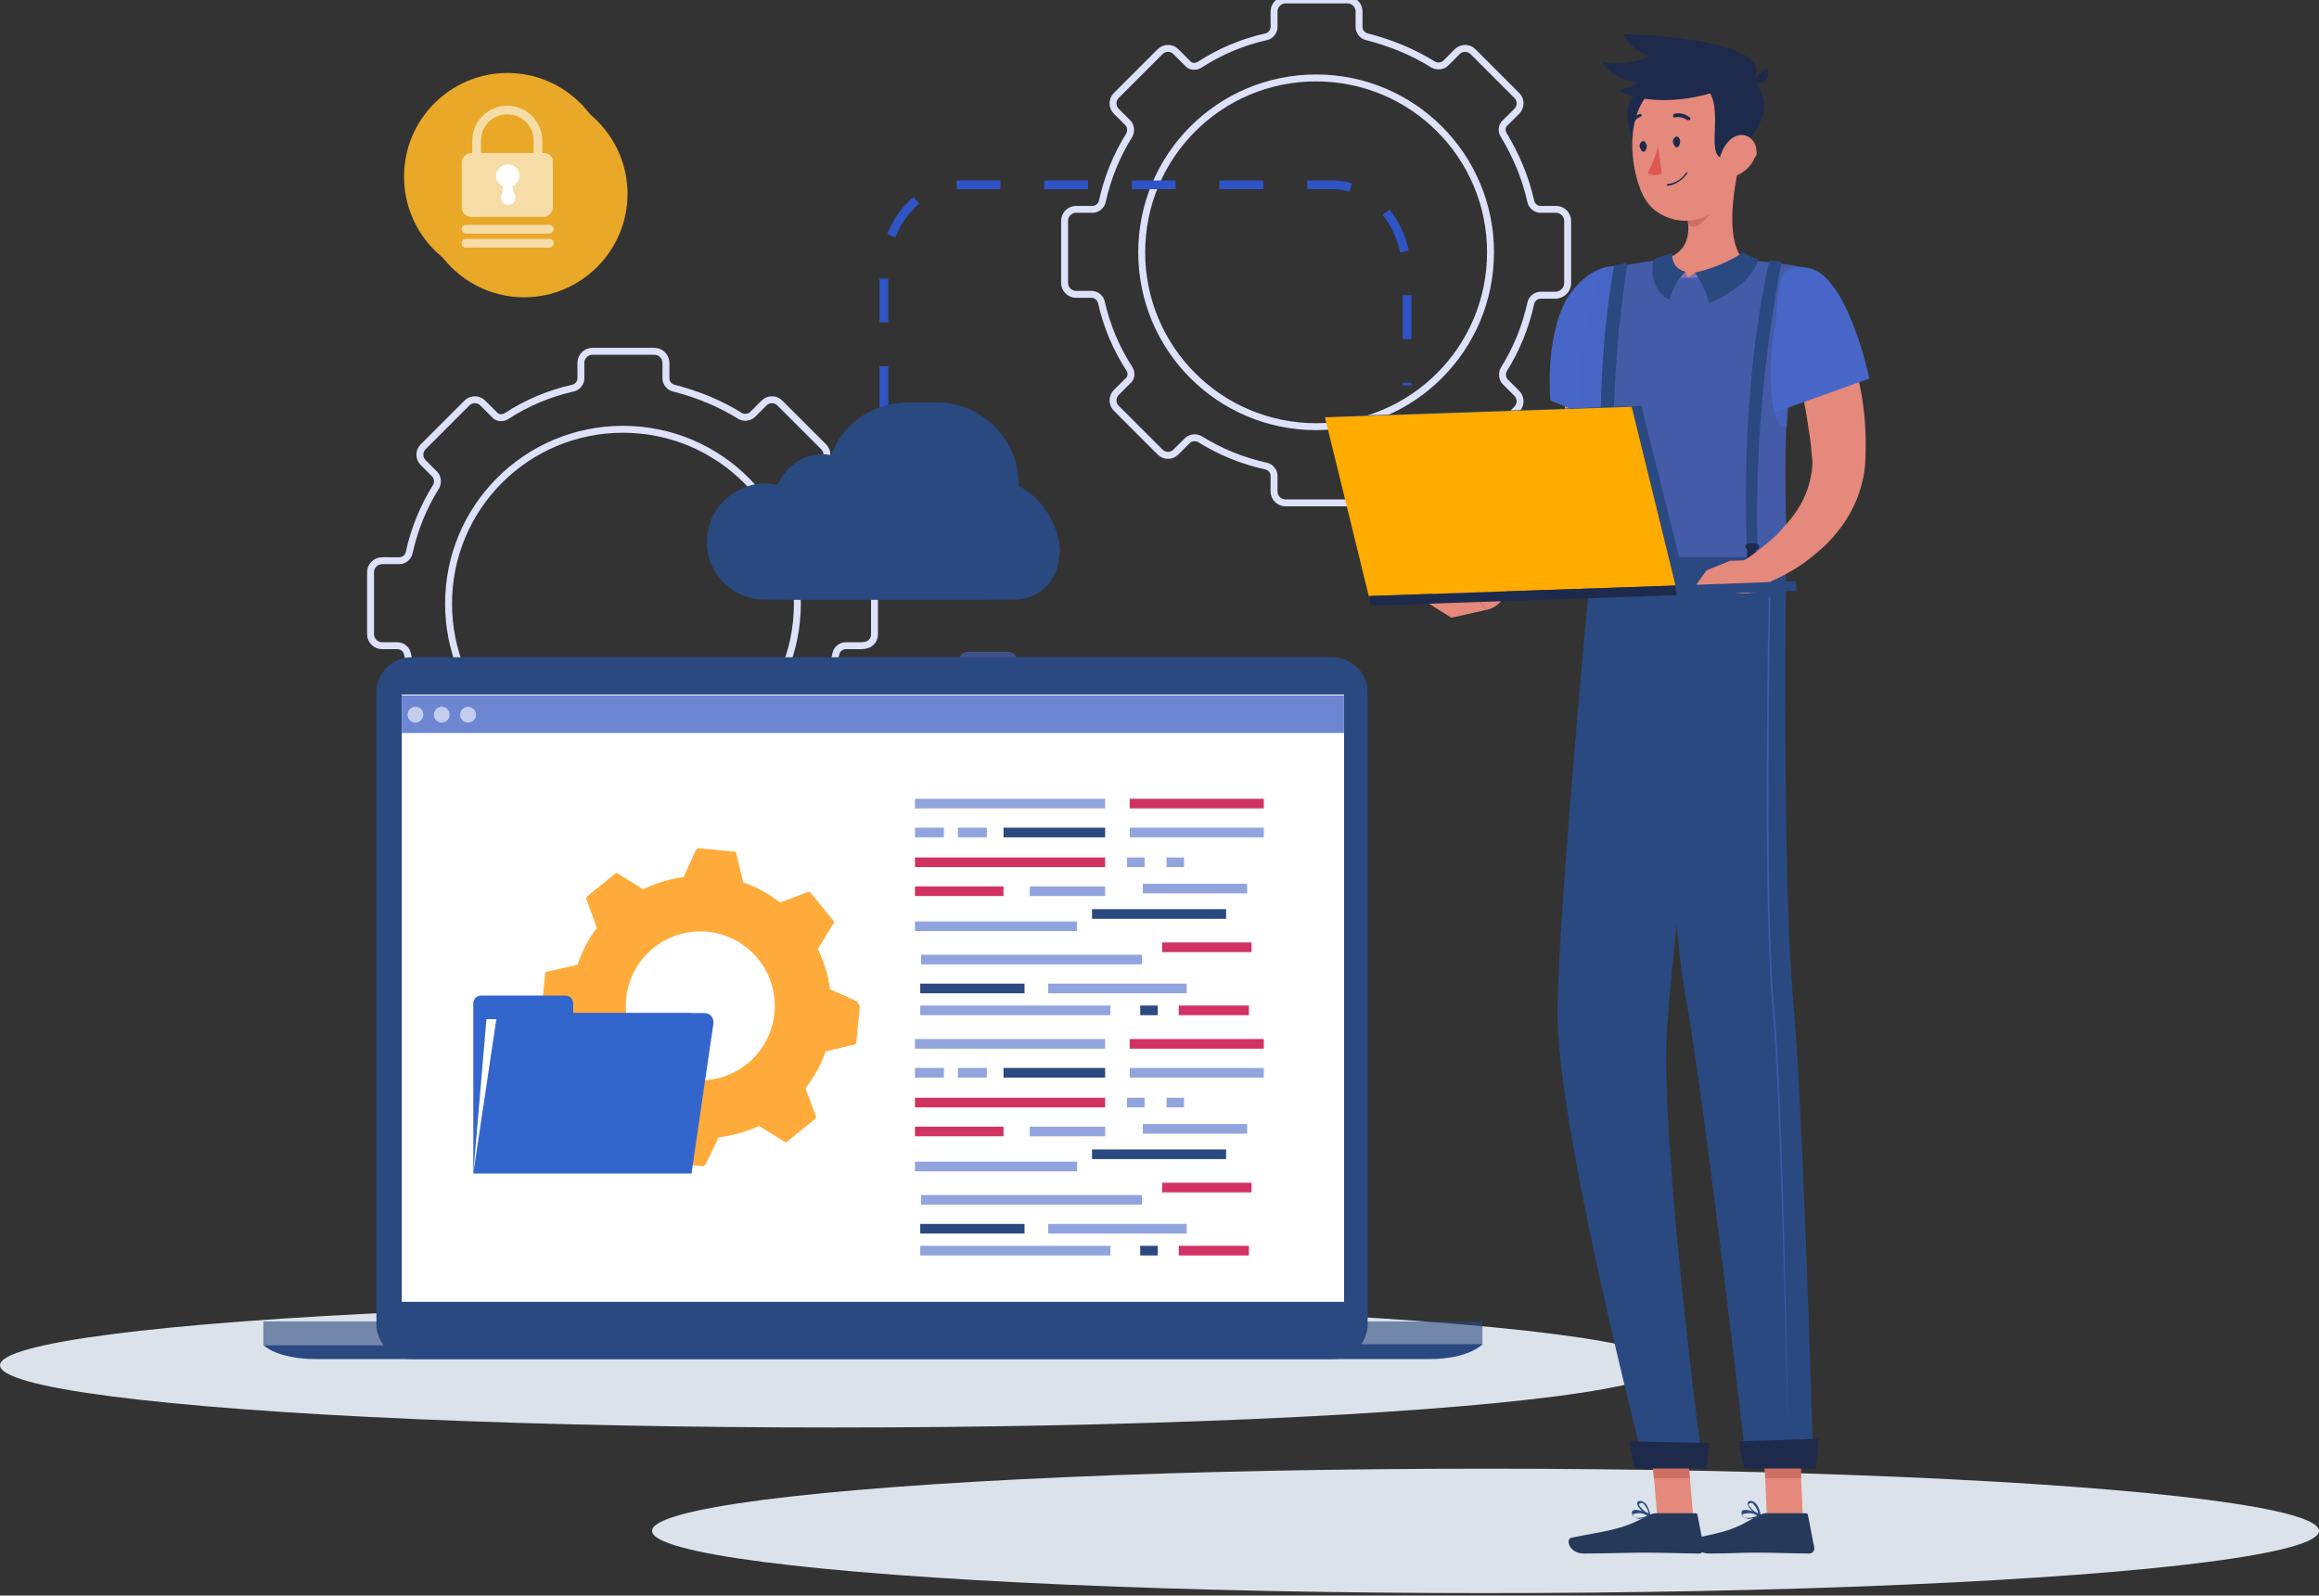
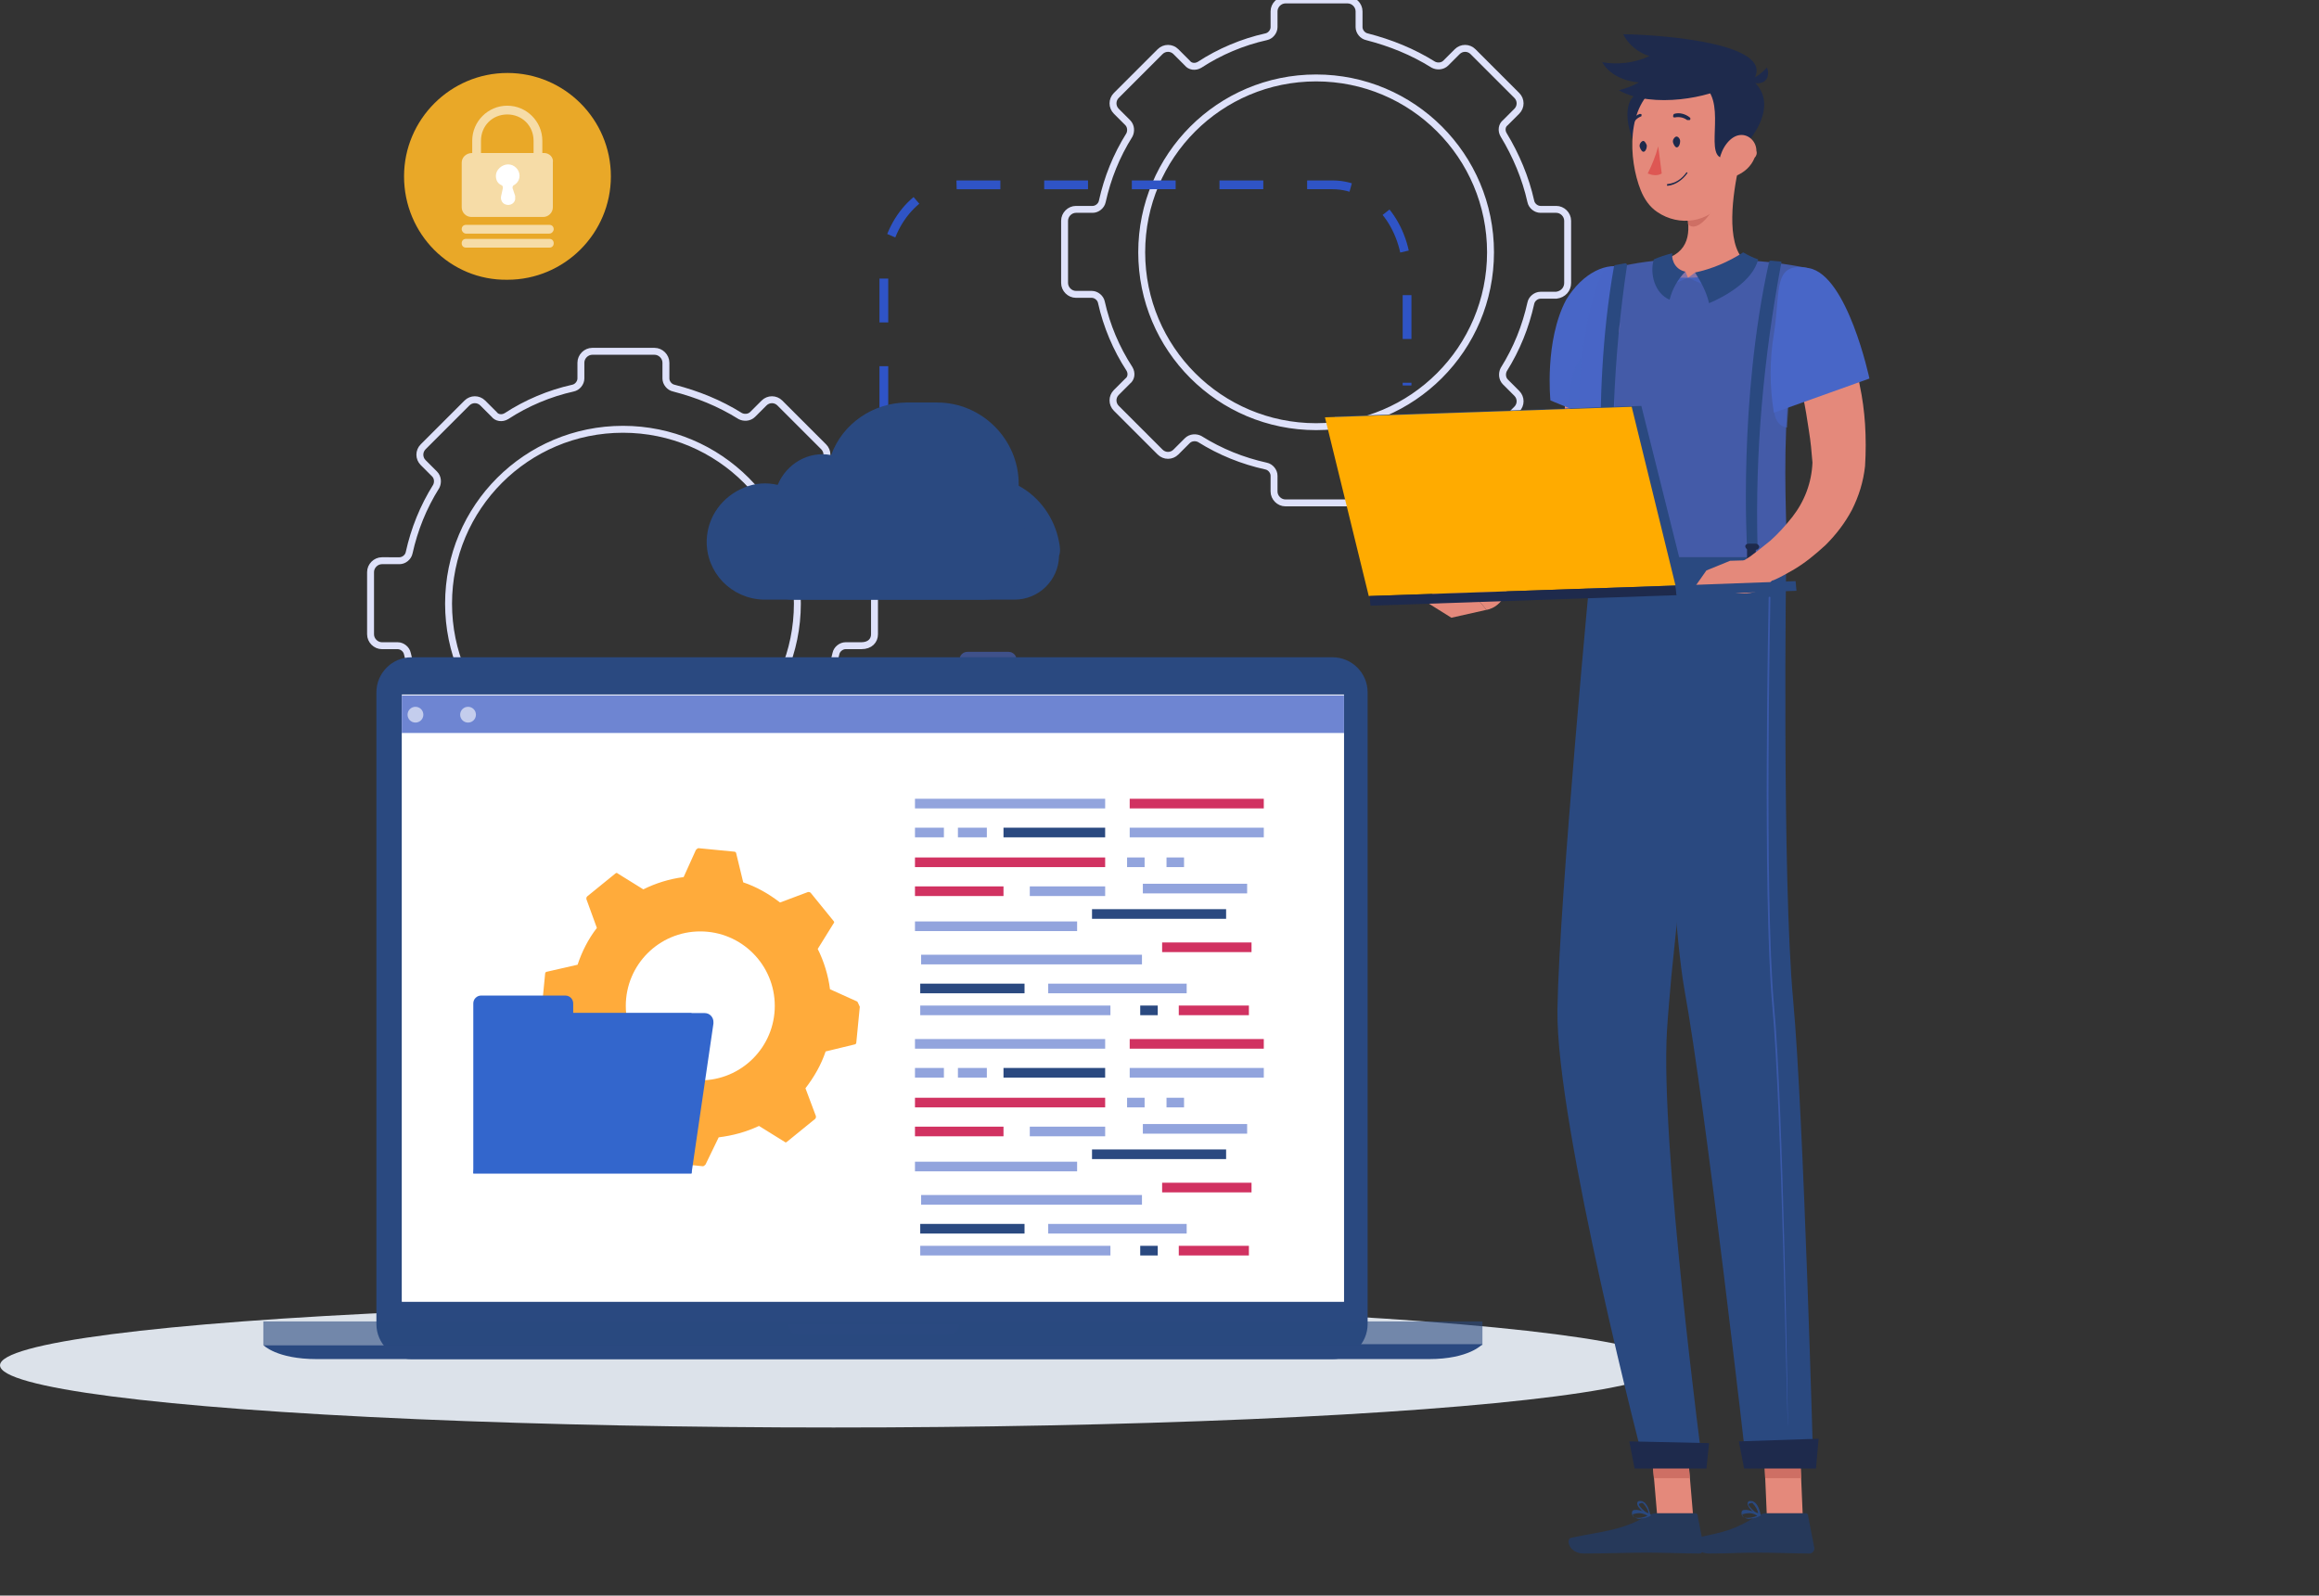
<svg xmlns="http://www.w3.org/2000/svg" xmlns:xlink="http://www.w3.org/1999/xlink" version="1.1" id="Capa_1" x="0px" y="0px" viewBox="0 0 264.6 182.1" style="enable-background:new 0 0 264.6 182.1;" xml:space="preserve">
  <rect x="0" y="0" width="264.6" height="182.1" fill="#333333" stroke="none" />
  <style type="text/css">
	.st0{fill:#DCE2EA;}
	.st1{fill:none;stroke:#DEE1FA;stroke-width:0.79;stroke-miterlimit:10;}
	.st2{opacity:0.59;fill:#4866C7;enable-background:new    ;}
	.st3{fill:#2A4980;}
	.st4{opacity:0.59;fill:#2A4980;enable-background:new    ;}
	.st5{fill:#FFFFFF;}
	.st6{clip-path:url(#SVGID_2_);}
	.st7{opacity:0.79;fill:#4866C7;enable-background:new    ;}
	.st8{opacity:0.59;fill:#FFFFFF;enable-background:new    ;}
	.st9{opacity:0.62;fill:#FFFFFF;enable-background:new    ;}
	.st10{fill:#D13261;}
	.st11{fill:#E4897B;}
	.st12{fill:#26395A;}
	.st13{fill:#CE6F64;}
	.st14{fill:#4866C7;}
	.st15{fill:#1E2A4C;}
	.st16{fill:#DE5753;}
	.st17{fill:#FFAB00;}
	.st18{fill:none;stroke:#2F54C6;stroke-miterlimit:10;stroke-dasharray:5;}
	.st19{fill:#E9A828;}
	.st20{fill:#FFAB3B;}
	.st21{fill:#3366CC;}
</style>
  <g id="Grupo_12522" transform="translate(-280.098 -72.68)">
    <ellipse id="Elipse_312_1_" class="st0" cx="375.2" cy="228.5" rx="95.1" ry="7.1" />
-     <ellipse id="Elipse_312-2_1_" class="st0" cx="449.6" cy="247.4" rx="95.1" ry="7.1" />
    <g id="Grupo_12521_1_" transform="translate(310.146 73.075)">
      <g id="Grupo_12495_1_" transform="translate(91.422)">
        <path id="Trazado_7580_1_" class="st1" d="M57.4,31.9v-7.1c0-0.7-0.6-1.3-1.3-1.3c0,0,0,0,0,0h-1.8c-0.5,0-1-0.4-1.1-0.9     c-0.6-2.7-1.7-5.3-3.1-7.6c-0.3-0.5-0.2-1.1,0.2-1.4l1.3-1.3c0.5-0.5,0.5-1.3,0-1.8l-5-5c-0.5-0.5-1.3-0.5-1.8,0c0,0,0,0,0,0     l-1.3,1.3c-0.4,0.4-1,0.4-1.4,0.2c-2.4-1.5-4.9-2.5-7.6-3.2c-0.5-0.1-0.9-0.6-0.9-1.1V0.9c0-0.7-0.6-1.3-1.3-1.3l0,0h-7.1     c-0.7,0-1.3,0.6-1.3,1.3c0,0,0,0,0,0l0,0v1.8c0,0.5-0.4,1-0.9,1.1c-2.7,0.6-5.3,1.7-7.6,3.2c-0.5,0.3-1.1,0.2-1.4-0.2l-1.3-1.3     c-0.5-0.5-1.3-0.5-1.8,0l-5,5c-0.5,0.5-0.5,1.3,0,1.8l0,0l1.3,1.3c0.4,0.4,0.4,1,0.2,1.4c-1.5,2.4-2.5,4.9-3.1,7.6     c-0.1,0.5-0.6,0.9-1.1,0.9H1.3c-0.7,0-1.3,0.6-1.3,1.3c0,0,0,0,0,0l0,0v7.1c0,0.7,0.6,1.3,1.3,1.3l0,0h1.8c0.5,0,1,0.4,1.1,0.9     c0.6,2.7,1.7,5.3,3.2,7.6c0.3,0.5,0.2,1.1-0.2,1.4l-1.3,1.3c-0.5,0.5-0.5,1.3,0,1.8c0,0,0,0,0,0l0,0l5,5c0.5,0.5,1.3,0.5,1.8,0     l0,0l1.3-1.3c0.4-0.4,1-0.4,1.4-0.2c2.4,1.5,4.9,2.5,7.6,3.1c0.5,0.1,0.9,0.6,0.9,1.1v1.8c0,0.7,0.6,1.3,1.3,1.3l0,0h7.1     c0.7,0,1.3-0.6,1.3-1.3v0l0,0V54c0-0.5,0.4-1,0.9-1.1c2.7-0.6,5.3-1.7,7.6-3.1c0.5-0.3,1.1-0.2,1.4,0.2l1.3,1.3     c0.5,0.5,1.3,0.5,1.8,0l5-5c0.5-0.5,0.5-1.3,0-1.8c0,0,0,0,0,0l0,0l-1.3-1.3c-0.4-0.4-0.4-1-0.2-1.4c1.5-2.4,2.5-4.9,3.1-7.6     c0.1-0.5,0.6-0.9,1.1-0.9h1.8C56.9,33.2,57.4,32.6,57.4,31.9z M28.7,48.3c-11,0-19.9-8.9-19.9-19.9c0-11,8.9-19.9,19.9-19.9     s19.9,8.9,19.9,19.9C48.6,39.4,39.7,48.3,28.7,48.3L28.7,48.3z" />
      </g>
      <g id="Grupo_12496_1_" transform="translate(12.333 40.099)">
        <path id="Trazado_7581_1_" class="st1" d="M57.4,31.9v-7.1c0-0.7-0.6-1.3-1.3-1.3l0,0h-1.8c-0.5,0-1-0.4-1.1-0.9     c-0.6-2.7-1.7-5.3-3.1-7.6c-0.3-0.5-0.2-1.1,0.2-1.4l1.3-1.3c0.5-0.5,0.5-1.3,0-1.8c0,0,0,0,0,0l0,0l-5-5c-0.5-0.5-1.3-0.5-1.8,0     c0,0,0,0,0,0l0,0l-1.3,1.3c-0.4,0.4-1,0.4-1.4,0.2c-2.4-1.5-4.9-2.5-7.6-3.2c-0.5-0.1-0.9-0.6-0.9-1.1V0.9c0-0.7-0.6-1.3-1.3-1.3     l0,0h-7.1c-0.7,0-1.3,0.6-1.3,1.3v0v1.8c0,0.5-0.4,1-0.9,1.1c-2.7,0.6-5.3,1.7-7.6,3.2c-0.5,0.3-1.1,0.2-1.4-0.2l-1.3-1.3     c-0.5-0.5-1.3-0.5-1.8,0c0,0,0,0,0,0l-5,5c-0.5,0.5-0.5,1.3,0,1.8l1.3,1.3c0.4,0.4,0.4,1,0.2,1.4c-1.5,2.4-2.5,4.9-3.1,7.6     c-0.1,0.5-0.6,0.9-1.1,0.9H1.2c-0.7,0-1.3,0.6-1.3,1.3v0v7.1c0,0.7,0.6,1.3,1.3,1.3h0h1.8c0.5,0,1,0.4,1.1,0.9     c0.6,2.7,1.7,5.3,3.1,7.6c0.3,0.5,0.2,1.1-0.2,1.4l-1.3,1.3c-0.5,0.5-0.5,1.3,0,1.8l5,5c0.5,0.5,1.3,0.5,1.8,0c0,0,0,0,0,0     l1.3-1.3c0.4-0.4,1-0.4,1.4-0.2c2.4,1.5,4.9,2.5,7.6,3.1c0.5,0.1,0.9,0.6,0.9,1.1v1.8c0,0.7,0.6,1.3,1.3,1.3l0,0h7.1     c0.7,0,1.3-0.6,1.3-1.3v0v-1.8c0-0.5,0.4-1,0.9-1.1c2.7-0.6,5.3-1.7,7.6-3.1c0.5-0.3,1.1-0.2,1.4,0.2l1.3,1.3     c0.5,0.5,1.3,0.5,1.8,0c0,0,0,0,0,0l0,0l5-5c0.5-0.5,0.5-1.3,0-1.8l-1.3-1.3c-0.4-0.4-0.4-1-0.2-1.4c1.5-2.4,2.5-4.9,3.1-7.6     c0.1-0.5,0.6-0.9,1.1-0.9h1.8C56.9,33.2,57.4,32.6,57.4,31.9C57.4,31.9,57.4,31.9,57.4,31.9z M28.7,48.3     c-11,0-19.9-8.9-19.9-19.9c0-11,8.9-19.9,19.9-19.9c11,0,19.9,8.9,19.9,19.9C48.6,39.4,39.7,48.3,28.7,48.3L28.7,48.3z" />
        <path id="Trazado_7582_1_" class="st2" d="M89.9,55.9v-4.8c0-0.5-0.4-0.9-0.9-0.9l0,0h-1.2c-0.4,0-0.7-0.2-0.8-0.6     c-0.4-1.8-1.1-3.6-2.1-5.2c-0.2-0.3-0.2-0.7,0.1-1l0.9-0.9c0.3-0.3,0.3-0.9,0-1.2l0,0l-3.4-3.4c-0.3-0.3-0.9-0.3-1.2,0l0,0     l-0.9,0.9c-0.3,0.3-0.7,0.3-1,0.1c-1.6-1-3.4-1.7-5.2-2.1c-0.4-0.1-0.6-0.4-0.6-0.8v-1.2c0-0.5-0.4-0.9-0.9-0.9l0,0H68     c-0.5,0-0.9,0.4-0.9,0.9V36c0,0.4-0.2,0.7-0.6,0.8c-1.8,0.4-3.6,1.1-5.2,2.1c-0.3,0.2-0.7,0.2-1-0.1l-0.9-0.9     c-0.3-0.3-0.9-0.3-1.2,0l-3.4,3.4c-0.3,0.3-0.3,0.9,0,1.2l0.9,0.9c0.3,0.3,0.3,0.7,0.1,1c-1,1.6-1.7,3.4-2.1,5.2     c-0.1,0.4-0.4,0.6-0.8,0.6h-1.2c-0.5,0-0.9,0.4-0.9,0.9v0l0,0v4.8c0,0.5,0.4,0.9,0.9,0.9l0,0h1.2c0.4,0,0.7,0.2,0.8,0.6     c0.4,1.8,1.1,3.6,2.1,5.2c0.2,0.3,0.2,0.7-0.1,1l-0.9,0.9c-0.3,0.3-0.3,0.9,0,1.2l3.4,3.4c0.3,0.3,0.9,0.3,1.2,0l0.9-0.9     c0.3-0.3,0.7-0.3,1-0.1c1.6,1,3.4,1.7,5.2,2.1c0.4,0.1,0.6,0.4,0.6,0.8v1.2c0,0.5,0.4,0.9,0.9,0.9l0,0h4.8c0.5,0,0.9-0.4,0.9-0.9     l0,0v-1.2c0-0.4,0.2-0.7,0.6-0.8c1.8-0.4,3.6-1.1,5.2-2.1c0.3-0.2,0.7-0.2,1,0.1l0.9,0.9c0.3,0.3,0.9,0.3,1.2,0c0,0,0,0,0,0l0,0     l3.4-3.4c0.3-0.3,0.3-0.9,0-1.2L85,63.5c-0.3-0.3-0.3-0.7-0.1-1c1-1.6,1.7-3.4,2.1-5.2c0.1-0.4,0.4-0.6,0.8-0.6h1.2     C89.6,56.7,89.9,56.3,89.9,55.9L89.9,55.9L89.9,55.9z M70.4,66.3c-7.1,0-12.8-5.7-12.8-12.8s5.7-12.8,12.8-12.8     c7.1,0,12.8,5.7,12.8,12.8l0,0C83.2,60.5,77.5,66.3,70.4,66.3L70.4,66.3z" />
      </g>
      <g id="Grupo_12501_1_" transform="translate(0 74.919)">
        <g id="Grupo_12498_1_">
          <path id="Rectángulo_3680_1_" class="st3" d="M16.9-0.3H122c2.2,0,4,1.8,4,4v72.1c0,2.2-1.8,4-4,4H16.9c-2.2,0-4-1.8-4-4V3.7      C12.9,1.5,14.7-0.3,16.9-0.3z" />
          <g id="Grupo_12497_1_" transform="translate(0 75.799)">
            <path id="Trazado_7583_1_" class="st3" d="M108.9,2.4H0C0,2.4,1.5,4,6.1,4H133c4.6,0,6.1-1.7,6.1-1.7H108.9z" />
            <rect id="Rectángulo_3681_1_" x="0" y="-0.3" class="st4" width="139.1" height="2.7" />
            <path id="Trazado_7584_1_" class="st3" d="M79.4,0H59.9c0,0.7,0.5,1.2,1.2,1.2c0,0,0,0,0,0h17.1C78.8,1.2,79.4,0.7,79.4,0       C79.4,0,79.4,0,79.4,0L79.4,0z" />
          </g>
        </g>
        <g id="Grupo_12500_1_" transform="translate(15.804 4.25)">
          <rect id="Rectángulo_3682_1_" x="0" y="-0.3" class="st5" width="107.5" height="69.3" />
          <g id="Grupo_12199_1_">
            <g>
              <defs>
                <rect id="SVGID_1_" x="0" y="-0.3" width="107.5" height="69.3" />
              </defs>
              <clipPath id="SVGID_2_">
                <use xlink:href="#SVGID_1_" style="overflow:visible;" />
              </clipPath>
              <g id="Grupo_12198_1_" class="st6">
                <g id="Grupo_12499_1_" transform="translate(-0.548 0.103)">
                  <rect id="Rectángulo_3683_1_" x="0" y="-0.3" class="st7" width="109.6" height="4.3" />
                  <path id="Trazado_7585_1_" class="st8" d="M3,1.9c0,0.5-0.4,0.9-0.9,0.9c-0.5,0-0.9-0.4-0.9-0.9C1.2,1.4,1.6,1,2.1,1l0,0          l0,0C2.6,1,3,1.4,3,1.9" />
-                   <path id="Trazado_7586_1_" class="st8" d="M6,1.9c0,0.5-0.4,0.9-0.9,0.9S4.2,2.4,4.2,1.9C4.2,1.4,4.6,1,5.1,1l0,0          C5.6,1,6,1.4,6,1.9L6,1.9L6,1.9" />
                  <path id="Trazado_7587_1_" class="st8" d="M9,1.9c0,0.5-0.4,0.9-0.9,0.9c-0.5,0-0.9-0.4-0.9-0.9C7.2,1.4,7.6,1,8.1,1l0,0          l0,0C8.6,1,9,1.4,9,1.9" />
                  <rect id="Rectángulo_3684_1_" x="0" y="4" class="st8" width="109.6" height="64.9" />
                </g>
              </g>
            </g>
          </g>
        </g>
      </g>
      <g id="Grupo_12505_1_" transform="translate(70.78 88.007)">
        <g id="Grupo_12502_1_">
          <rect id="Rectángulo_3686_1_" x="0" y="-0.3" class="st9" width="46.4" height="54.9" />
        </g>
        <g id="Grupo_12503_1_" transform="translate(3.572 3.061)">
          <rect id="Rectángulo_3687_1_" x="0" y="-0.3" class="st2" width="21.7" height="1.1" />
          <rect id="Rectángulo_3688_1_" x="10.1" y="3" class="st3" width="11.6" height="1.1" />
          <rect id="Rectángulo_3689_1_" x="0" y="3" class="st2" width="3.3" height="1.1" />
          <rect id="Rectángulo_3690_1_" x="4.9" y="3" class="st2" width="3.3" height="1.1" />
          <rect id="Rectángulo_3691_1_" x="24.5" y="3" class="st2" width="15.3" height="1.1" />
          <rect id="Rectángulo_3692_1_" x="24.5" y="-0.3" class="st10" width="15.3" height="1.1" />
          <rect id="Rectángulo_3693_1_" x="20.2" y="12.3" class="st3" width="15.3" height="1.1" />
          <rect id="Rectángulo_3694_1_" x="0" y="13.7" class="st2" width="18.5" height="1.1" />
          <rect id="Rectángulo_3695_1_" x="0" y="6.4" class="st10" width="21.7" height="1.1" />
          <rect id="Rectángulo_3696_1_" x="0" y="9.7" class="st10" width="10.1" height="1.1" />
          <rect id="Rectángulo_3697_1_" x="13.1" y="9.7" class="st2" width="8.6" height="1.1" />
          <rect id="Rectángulo_3698_1_" x="0.6" y="20.8" class="st3" width="11.9" height="1.1" />
          <rect id="Rectángulo_3699_1_" x="26" y="9.4" class="st2" width="11.9" height="1.1" />
          <rect id="Rectángulo_3700_1_" x="15.2" y="20.8" class="st2" width="15.8" height="1.1" />
          <rect id="Rectángulo_3701_1_" x="0.7" y="17.5" class="st2" width="25.2" height="1.1" />
          <rect id="Rectángulo_3702_1_" x="24.2" y="6.4" class="st2" width="2" height="1.1" />
          <rect id="Rectángulo_3703_1_" x="28.7" y="6.4" class="st2" width="2" height="1.1" />
          <rect id="Rectángulo_3704_1_" x="25.7" y="23.3" class="st3" width="2" height="1.1" />
          <rect id="Rectángulo_3705_1_" x="0.6" y="23.3" class="st2" width="21.7" height="1.1" />
          <rect id="Rectángulo_3706_1_" x="28.2" y="16.1" class="st10" width="10.2" height="1.1" />
          <rect id="Rectángulo_3707_1_" x="30.1" y="23.3" class="st10" width="8" height="1.1" />
        </g>
        <g id="Grupo_12504_1_" transform="translate(3.572 30.483)">
          <rect id="Rectángulo_3708_1_" x="0" y="-0.3" class="st2" width="21.7" height="1.1" />
          <rect id="Rectángulo_3709_1_" x="10.1" y="3" class="st3" width="11.6" height="1.1" />
          <rect id="Rectángulo_3710_1_" x="0" y="3" class="st2" width="3.3" height="1.1" />
          <rect id="Rectángulo_3711_1_" x="4.9" y="3" class="st2" width="3.3" height="1.1" />
          <rect id="Rectángulo_3712_1_" x="24.5" y="3" class="st2" width="15.3" height="1.1" />
          <rect id="Rectángulo_3713_1_" x="24.5" y="-0.3" class="st10" width="15.3" height="1.1" />
          <rect id="Rectángulo_3714_1_" x="20.2" y="12.3" class="st3" width="15.3" height="1.1" />
          <rect id="Rectángulo_3715_1_" x="0" y="13.7" class="st2" width="18.5" height="1.1" />
          <rect id="Rectángulo_3716_1_" x="0" y="6.4" class="st10" width="21.7" height="1.1" />
          <rect id="Rectángulo_3717_1_" x="0" y="9.7" class="st10" width="10.1" height="1.1" />
          <rect id="Rectángulo_3718_1_" x="13.1" y="9.7" class="st2" width="8.6" height="1.1" />
          <rect id="Rectángulo_3719_1_" x="0.6" y="20.8" class="st3" width="11.9" height="1.1" />
          <rect id="Rectángulo_3720_1_" x="26" y="9.4" class="st2" width="11.9" height="1.1" />
          <rect id="Rectángulo_3721_1_" x="15.2" y="20.8" class="st2" width="15.8" height="1.1" />
          <rect id="Rectángulo_3722_1_" x="0.7" y="17.5" class="st2" width="25.2" height="1.1" />
          <rect id="Rectángulo_3723_1_" x="24.2" y="6.4" class="st2" width="2" height="1.1" />
          <rect id="Rectángulo_3724_1_" x="28.7" y="6.4" class="st2" width="2" height="1.1" />
          <rect id="Rectángulo_3725_1_" x="25.7" y="23.3" class="st3" width="2" height="1.1" />
          <rect id="Rectángulo_3726_1_" x="0.6" y="23.3" class="st2" width="21.7" height="1.1" />
          <rect id="Rectángulo_3727_1_" x="28.2" y="16.1" class="st10" width="10.2" height="1.1" />
          <rect id="Rectángulo_3728_1_" x="30.1" y="23.3" class="st10" width="8" height="1.1" />
        </g>
      </g>
      <g id="Grupo_12516_1_" transform="translate(121.13 3.807)">
        <g id="Grupo_12514_1_" transform="translate(11.227)">
          <path id="Trazado_7594_1_" class="st11" d="M43.3,169h-4.1l-0.4-9.4h4.1L43.3,169z" />
          <path id="Trazado_7595_1_" class="st12" d="M39.1,168.5h4.5c0.2,0,0.3,0.1,0.3,0.3l0.7,3.6c0.1,0.3-0.2,0.7-0.5,0.7h0      c0,0-0.1,0-0.1,0c-1.6,0-3.9-0.1-5.9-0.1c-2.4,0-2.7,0.1-5.5,0.1c-1.7,0-2.1-1.7-1.4-1.8c3.2-0.7,4.1-0.8,6.9-2.5      C38.4,168.7,38.7,168.5,39.1,168.5z" />
          <path id="Trazado_7596_1_" class="st13" d="M38.8,159.6l0.2,4.9h4.1l-0.2-4.9H38.8z" />
          <path id="Trazado_7597_1_" class="st11" d="M16,33.2c0.1,1.3,0.2,2.7,0.2,4s0.1,2.7,0,4.1s-0.1,2.7-0.2,3.9      c-0.1,1.2-0.3,2.4-0.6,3.6c-0.1,0.4-0.3,0.9-0.5,1.3c-0.1,0.1-0.1,0.2-0.2,0.4l-0.3,0.4c-0.2,0.3-0.4,0.5-0.5,0.8      c-0.7,1.1-1.5,2.2-2.4,3.2c-1.7,2.1-3.5,4.3-5.3,6.4l2.1,2.5c2.5-1.6,4.8-3.4,6.9-5.4c1.1-1,2.1-2.1,3.1-3.2      c0.2-0.3,0.5-0.6,0.7-0.9l0.4-0.5c0.1-0.2,0.3-0.3,0.4-0.5c0.5-0.8,1-1.7,1.3-2.6c0.5-1.5,0.9-3.1,1.1-4.7      c0.2-1.5-1.3-2.7-1.2-4.2c0.1-1.5,0.3-3.5,0.3-4.9s1.3-2.7,1.1-4.3L16,33.2z" />
          <path id="Trazado_7598_1_" class="st14" d="M14.5,41.5l1.7,0.7l2.9,1.2l2.7-1.2c-0.1-3.3,0-6.6,0.3-9.9c0.2-0.9,0.3-1.8,0.2-2.7      c-0.4-1.3,0.8-3.2,0.8-3.2c-2.1-0.8-4.9,0.5-6.8,3.6C13.8,34.7,14.5,41.5,14.5,41.5z" />
          <path id="Trazado_7599_1_" class="st2" d="M16.5,42.3l2.7,1.1c0.4-1.9,0.9-5.2-0.5-7.6C16.9,37.3,16.6,40.4,16.5,42.3z" />
          <path id="Trazado_7600_1_" class="st7" d="M19.1,59.4h22.3c0.2-2-0.3-7.4,0-14.8c0.1-1.7,0.2-3.5,0.4-5.4      c0.4-4.3,1.1-8.6,2.1-12.8c-2.5-0.5-4.9-0.8-7.4-0.9c-3.2-0.2-6.3-0.2-9.5,0c-2.2,0.2-4.4,0.6-6.5,1.2      C20.6,26.6,15.3,35.9,19.1,59.4z" />
          <path id="Trazado_7601_1_" class="st2" d="M41.5,44.6c0.1-1.7,0.2-3.5,0.4-5.4c-0.7-0.5-1.7-0.5-1.9,2.2      C39.8,43.8,40.7,44.5,41.5,44.6z" />
          <path id="Trazado_7602_1_" class="st11" d="M0,64.3l3.2,2l4-0.9L4,61.5L0,64.3z" />
          <path id="Trazado_7603_1_" class="st11" d="M7.8,60.9L4,61.5l3.2,3.9c0,0,2-0.2,2.5-2.9L7.8,60.9z" />
          <path id="Trazado_7604_1_" class="st11" d="M36,14.8c-0.7,3.1-1.5,8.7,0.6,10.7c0,0-1,2-6.7,2c-5.2,0-2.8-2-2.8-2      c3.4-0.8,3.4-3.3,2.9-5.7L36,14.8z" />
          <path id="Trazado_7605_1_" class="st13" d="M33.5,16.8L30,19.7c0.1,0.6,0.2,1.1,0.2,1.7c1.1,1.1,3.1-1.6,3.3-3      C33.6,17.9,33.6,17.3,33.5,16.8z" />
          <path id="Trazado_7606_1_" class="st15" d="M23.8,7c-1.4,1.8,0.2,7.3,3.2,7.2S26.5,3.6,23.8,7z" />
          <path id="Trazado_7607_1_" class="st11" d="M35.4,9.7c0.3,4.1,0.7,6.5-1.1,9c-1.7,2.5-5.1,3-7.6,1.3c-0.9-0.6-1.5-1.5-1.9-2.5      c-1.4-3.5-1.7-9.7,2.1-12c2.5-1.7,5.9-1,7.6,1.6C35,7.8,35.3,8.7,35.4,9.7L35.4,9.7z" />
          <path id="Trazado_7608_1_" class="st15" d="M36.9,4.5l-4.4,1.6c2,2.6-0.9,8.8,2.6,7.6C36.5,13.1,41.7,7.5,36.9,4.5z" />
          <path id="Trazado_7609_1_" class="st15" d="M34.7,5.6C33,6.8,26.2,8.3,22.3,6.1c0.8-0.2,1.6-0.5,2.3-0.9c0,0-2.9-0.1-4.2-2.3      c1.8,0.3,3.7,0.1,5.4-0.7c-1.3-0.4-2.4-1.3-3-2.5c5.4,0.1,17,1.2,15,5S34.7,5.6,34.7,5.6z" />
          <path id="Trazado_7610_1_" class="st15" d="M37,5.1c0.8-0.4,1.6-0.9,2.2-1.6C39.5,4.1,39.5,5.9,37,5.1z" />
          <path id="Trazado_7611_1_" class="st11" d="M37.8,13.8c-0.4,1-1.2,1.7-2.2,2.1c-1.3,0.5-2.1-0.6-1.8-1.9      c0.2-1.2,1.2-2.8,2.5-2.8c0.9,0,1.7,0.8,1.7,1.8C38.1,13.3,38,13.6,37.8,13.8z" />
          <path id="Trazado_7612_1_" class="st11" d="M30.8,169h-4.1l-0.8-9.4h4.1L30.8,169z" />
          <path id="Trazado_7613_1_" class="st12" d="M26.5,168.5H31c0.2,0,0.3,0.1,0.3,0.3l0.7,3.6c0.1,0.3-0.2,0.7-0.5,0.7h0      c0,0-0.1,0-0.1,0c-1.6,0-3.9-0.1-5.9-0.1c-2.4,0-4.4,0.1-7.2,0.1c-1.7,0-2.1-1.7-1.4-1.8c3.2-0.7,5.8-0.8,8.6-2.5      C25.8,168.7,26.2,168.5,26.5,168.5z" />
          <path id="Trazado_7614_1_" class="st13" d="M25.9,159.6l0.4,4.9h4.1l-0.4-4.9H25.9z" />
          <path id="Trazado_7615_1_" class="st3" d="M25.9,168.8C25.9,168.8,25.9,168.8,25.9,168.8c0.1-0.1,0-0.2,0-0.2      c-0.2-0.1-1.6-0.7-2-0.4c-0.1,0.1-0.1,0.2-0.1,0.3c0,0.2,0.1,0.4,0.3,0.5c0.3,0.1,0.5,0.2,0.8,0.1      C25.2,169.1,25.5,169,25.9,168.8z M25.6,168.8c-0.5,0.2-1,0.3-1.5,0.2c-0.1-0.1-0.2-0.2-0.2-0.3c0,0,0-0.1,0-0.1      c0,0,0.1,0,0.1,0C24.6,168.4,25.1,168.5,25.6,168.8L25.6,168.8z" />
          <path id="Trazado_7616_1_" class="st3" d="M25.9,168.8C25.9,168.8,26,168.8,25.9,168.8c0-0.1-0.2-1.3-0.8-1.6      c-0.1-0.1-0.3-0.1-0.4-0.1c-0.2,0-0.3,0.1-0.3,0.3C24.4,167.9,25.4,168.7,25.9,168.8C25.8,168.9,25.9,168.8,25.9,168.8z       M25.1,167.4c0.3,0.3,0.6,0.8,0.6,1.2c-0.5-0.3-1.1-0.9-1.1-1.1c0,0,0-0.1,0.1-0.1l0,0C24.9,167.3,25,167.3,25.1,167.4      L25.1,167.4z" />
          <path id="Trazado_7617_1_" class="st3" d="M31.9,163.3h-6.6c0,0-10.2-39.1-10-52.3c0.2-12.7,3.9-51.5,3.9-51.5h14.7      c0,0-1.1,8.6-2.4,19.3c-1.2,9.4-2.4,20.4-3.2,28.4c-0.2,2.4-0.4,4.5-0.5,6.2C27,126.3,31.9,163.3,31.9,163.3z" />
          <path id="Trazado_7618_1_" class="st3" d="M31.4,78.7c-1.2,9.4-2.4,20.4-3.2,28.4c-1.5-7-5.3-27.3,0.3-37.5      C30,71.5,30.9,75.1,31.4,78.7z" />
          <path id="Trazado_7619_1_" class="st3" d="M27.1,59.4c0,0,0.6,37.4,2.7,49.4c2.4,13.1,7.1,54.5,7.1,54.5h7.6      c0,0-1.1-40.3-2.3-53.3c-1.3-14.1-0.8-50.6-0.8-50.6H27.1z" />
          <path id="Trazado_7620_1_" class="st15" d="M44.8,163.4h-8.2l-0.6-3.1l9.1-0.3L44.8,163.4z" />
          <path id="Trazado_7621_1_" class="st15" d="M32.3,163.4h-8.2l-0.6-3.1l9.1,0.2L32.3,163.4z" />
          <path id="Trazado_7622_1_" class="st2" d="M41.6,158.7L41.6,158.7C41.7,158.7,41.7,158.7,41.6,158.7c0-0.5-0.5-36.7-1.6-48.3      c-1.1-12.6-0.4-46.2-0.4-46.4c0,0,0-0.1-0.1-0.1c0,0,0,0,0,0l0,0c0,0-0.1,0-0.1,0.1c0,0.3-0.7,33.8,0.4,46.4      C40.9,122.1,41.5,158.3,41.6,158.7C41.6,158.7,41.6,158.7,41.6,158.7z" />
          <path id="Trazado_7623_1_" class="st15" d="M29.3,11.9c0,0.3-0.1,0.6-0.3,0.7s-0.4-0.2-0.5-0.5s0.1-0.6,0.3-0.7      S29.3,11.6,29.3,11.9z" />
          <path id="Trazado_7624_1_" class="st15" d="M25.5,12.4c0,0.3-0.1,0.6-0.3,0.7s-0.4-0.2-0.5-0.5s0.1-0.6,0.3-0.7      S25.4,12.1,25.5,12.4z" />
          <path id="Trazado_7625_1_" class="st16" d="M26.8,12.5c-0.3,1.1-0.7,2.1-1.2,3.1c0.5,0.2,1.1,0.3,1.6,0L26.8,12.5z" />
          <path id="Trazado_7626_1_" class="st15" d="M27.9,17c-0.1,0-0.1,0-0.1-0.1v0c0-0.1,0-0.1,0.1-0.1c0,0,0,0,0,0      c0.9-0.1,1.6-0.6,2.1-1.3c0,0,0.1-0.1,0.1,0c0,0,0.1,0.1,0,0.1l0,0C29.6,16.3,28.8,16.9,27.9,17z" />
          <path id="Trazado_7627_1_" class="st15" d="M30.3,9.5c-0.1,0-0.1,0-0.2,0c-0.4-0.3-0.9-0.4-1.4-0.3c-0.1,0-0.2,0-0.2-0.1l0,0      c0-0.1,0-0.2,0.1-0.3c0,0,0,0,0,0c0.6-0.2,1.3,0,1.8,0.4c0.1,0.1,0.1,0.2,0,0.3l0,0C30.4,9.5,30.4,9.5,30.3,9.5z" />
          <g id="Grupo_12512_1_" transform="translate(36.734 25.845)">
            <path id="Trazado_7628_1_" class="st3" d="M4-0.2L2.9-0.3c-0.1,0-0.2,0.1-0.2,0.2c-3.5,15.8-2.5,32.5-2.5,32.5h1.2       C1.1,21.5,2.1,10.7,4.1,0C4.2-0.1,4.1-0.2,4-0.2L4-0.2z" />
            <path id="Trazado_7629_1_" class="st15" d="M1.2,32.7H0.4c-0.2,0-0.4-0.2-0.4-0.4c0,0,0,0,0,0c0,0,0,0,0,0l0,0       C0,32.1,0.2,32,0.4,32h0.8c0.2,0,0.4,0.2,0.4,0.4c0,0,0,0,0,0c0,0,0,0,0,0l0,0C1.5,32.6,1.4,32.7,1.2,32.7z" />
            <path id="Trazado_7630_1_" class="st15" d="M0.2,33.7l0-1.1c0-0.3,0.2-0.5,0.5-0.5l0,0c0.3,0,0.5,0.2,0.5,0.5c0,0,0,0,0,0       l0,1.1c0,0.3-0.2,0.5-0.5,0.5l0,0C0.5,34.2,0.2,34,0.2,33.7L0.2,33.7C0.2,33.7,0.2,33.7,0.2,33.7z" />
          </g>
          <path id="Trazado_7631_1_" class="st15" d="M23.7,10.4C23.7,10.4,23.7,10.4,23.7,10.4c-0.2,0-0.2-0.1-0.2-0.3l0,0      c0.2-0.6,0.6-1.1,1.2-1.3c0.1,0,0.2,0,0.2,0.1v0c0,0.1,0,0.2-0.1,0.2l0,0c-0.5,0.2-0.8,0.6-1,1.1C23.8,10.3,23.8,10.4,23.7,10.4      z" />
          <path id="Trazado_7632_1_" class="st11" d="M41.5,33c0.6,2.6,1.3,5.3,1.8,8c0.3,1.3,0.5,2.7,0.7,4c0.2,1.2,0.3,2.4,0.4,3.6      c-0.1,2.3-0.9,4.4-2.3,6.2c-0.8,1-1.6,1.9-2.5,2.7c-0.5,0.4-1,0.8-1.5,1.2c-0.3,0.2-0.5,0.4-0.8,0.6s-0.6,0.4-0.8,0.5l1.2,3      c0.4-0.1,0.8-0.2,1.2-0.4c0.4-0.1,0.7-0.3,1.1-0.4c0.7-0.3,1.4-0.7,2.1-1.1c1.4-0.8,2.6-1.8,3.8-2.9c1.2-1.2,2.2-2.5,3-4      c0.8-1.6,1.3-3.2,1.5-5c0.1-1.6,0.1-3.2,0-4.8c-0.1-1.5-0.3-3-0.6-4.4c-0.5-2.9-1.1-5.7-1.9-8.5L41.5,33z" />
          <path id="Trazado_7633_1_" class="st14" d="M44,26.4c4.4,0.8,6.9,12.6,6.9,12.6L40,42.9c-0.5-3-0.5-6,0-9      C40.8,28.9,39.8,25.6,44,26.4z" />
          <g id="Grupo_12513_1_" transform="translate(20.245 26.144)">
            <path id="Trazado_7634_1_" class="st3" d="M2.8-0.3L1.7-0.1C1.6-0.1,1.5,0,1.5,0.1c-2.8,15.8-0.9,32-0.9,32h1.2       C1,21.3,1.4,10.6,3-0.1C3-0.2,2.9-0.3,2.8-0.3C2.8-0.3,2.8-0.3,2.8-0.3z" />
            <path id="Trazado_7635_1_" class="st15" d="M1.6,32.4H0.8c-0.2,0-0.4-0.2-0.4-0.4l0,0c0-0.2,0.2-0.4,0.4-0.4h0h0.8       c0.2,0,0.4,0.2,0.4,0.4l0,0C1.9,32.3,1.8,32.4,1.6,32.4L1.6,32.4L1.6,32.4z" />
            <path id="Trazado_7636_1_" class="st15" d="M0.7,33.4l0-1.1c0-0.3,0.2-0.5,0.5-0.5c0,0,0,0,0,0l0,0c0.3,0,0.5,0.2,0.5,0.5       l0,1.1c0,0.3-0.2,0.5-0.5,0.5h0h0C0.9,33.9,0.7,33.7,0.7,33.4z" />
          </g>
          <path id="Trazado_7637_1_" class="st3" d="M38.4,168.8C38.5,168.8,38.5,168.8,38.4,168.8c0.1-0.1,0-0.2,0-0.2      c-0.2-0.1-1.6-0.7-2-0.4c-0.1,0.1-0.1,0.2-0.1,0.3c0,0.2,0.1,0.4,0.3,0.5c0.3,0.1,0.5,0.2,0.8,0.1      C37.7,169.1,38.1,169,38.4,168.8z M38.1,168.8c-0.5,0.2-1,0.3-1.5,0.2c-0.1-0.1-0.2-0.2-0.2-0.3c0,0,0-0.1,0-0.1      c0,0,0.1,0,0.1,0C37.2,168.4,37.7,168.5,38.1,168.8L38.1,168.8z" />
          <path id="Trazado_7638_1_" class="st3" d="M38.5,168.8C38.5,168.8,38.5,168.8,38.5,168.8c0-0.1-0.2-1.3-0.8-1.6      c-0.1-0.1-0.3-0.1-0.4-0.1c-0.2,0-0.3,0.1-0.3,0.3C37,167.9,37.9,168.7,38.5,168.8C38.4,168.8,38.4,168.8,38.5,168.8      C38.4,168.8,38.5,168.8,38.5,168.8z M37.6,167.4c0.3,0.3,0.6,0.8,0.6,1.2c-0.5-0.3-1.1-0.9-1.1-1.1c0,0,0-0.1,0.1-0.1l0,0      C37.5,167.3,37.6,167.3,37.6,167.4L37.6,167.4z" />
          <path id="Trazado_7639_1_" class="st11" d="M39.8,62l-1.3-2.3l-3.5,0.1l-2.7,1.1l-1.9,2.7l4.8-0.3C35.2,63.4,38.2,64.2,39.8,62z      " />
          <path id="Trazado_7640_1_" class="st2" d="M30.2,27.5l0.8-0.6l1.7,1.7L30.2,27.5z" />
          <path id="Trazado_7641_1_" class="st3" d="M31,26.9c0.7,1.1,1.3,2.2,1.6,3.5c1.7-0.7,5-2.5,5.6-5c-0.6-0.2-1.2-0.5-1.7-0.8      C34.8,25.7,32.9,26.5,31,26.9z" />
          <path id="Trazado_7642_1_" class="st2" d="M30.2,27.5l-0.3-0.7l-2.3,1.8L30.2,27.5z" />
          <path id="Trazado_7643_1_" class="st3" d="M29.9,26.8c-0.9,0.9-1.5,2-1.8,3.2c-1.7-0.7-2.3-3-1.8-4.6c0.7-0.3,1.3-0.5,2.1-0.7      C28.3,25.7,28.9,26.6,29.9,26.8z" />
        </g>
        <g id="Grupo_12515_1_" transform="translate(0 42.424)">
          <path id="Trazado_7644_1_" class="st3" d="M1.1,0.9l35-1.2l5.1,20.4l-35,1.2L1.1,0.9z" />
          <path id="Trazado_7645_1_" class="st17" d="M0,1l35-1.2L40,20.2l-35,1.2L0,1z" />
          <path id="Trazado_7646_1_" class="st15" d="M5.1,21.4l0.1,1.1l35-1.2L40,20.2L5.1,21.4z" />
          <path id="Trazado_7647_1_" class="st3" d="M40,20.2l0.1,1.1l13.7-0.5l-0.1-1.1L40,20.2z" />
        </g>
      </g>
      <path id="Trazado_7648_1_" class="st18" d="M70.8,66.4V31c0-5.7,3.8-10.3,8.5-10.3H122c4.7,0,8.5,4.6,8.5,10.3v12.6" />
      <g id="Grupo_12519_1_" transform="translate(16.054 8.233)">
-         <path id="Rectángulo_3732_1_" class="st19" d="M13.7,1.7L13.7,1.7c6.5,0,11.8,5.3,11.8,11.8v0c0,6.5-5.3,11.8-11.8,11.8h0     c-6.5,0-11.8-5.3-11.8-11.8v0C1.8,7,7.1,1.7,13.7,1.7z" />
        <path id="Rectángulo_3733_1_" class="st19" d="M11.8-0.3L11.8-0.3c6.5,0,11.8,5.3,11.8,11.8v0c0,6.5-5.3,11.8-11.8,11.8h0     C5.3,23.4,0,18.1,0,11.5v0C0,5,5.3-0.3,11.8-0.3z" />
        <g id="Grupo_12518_1_" transform="translate(6.577 3.734)">
          <g id="Grupo_12517_1_" transform="translate(0.002)">
            <path id="Trazado_7649_1_" class="st8" d="M9.4,5.1H9.2V3.7c0-2.2-1.8-4-4-4s-4,1.8-4,4v1.4h0C0.5,5.1,0,5.6,0,6.2c0,0,0,0,0,0       l0,0v5.1c0,0.6,0.5,1.1,1.1,1.1c0,0,0,0,0,0h8.2c0.6,0,1.1-0.5,1.1-1.1l0,0V6.2C10.5,5.6,10,5.1,9.4,5.1z M2.2,3.7       c0-1.7,1.3-3,3-3c1.7,0,3,1.3,3,3v1.4h-6V3.7z" />
            <path id="Trazado_7650_1_" class="st5" d="M6.6,7.7C6.6,7,6,6.4,5.3,6.4S3.9,7,3.9,7.7c0,0.5,0.2,0.9,0.7,1.1       C4.7,8.9,4.7,9,4.7,9.1L4.5,10c-0.1,0.4,0.1,0.9,0.6,1c0.4,0.1,0.9-0.1,1-0.6c0-0.1,0-0.3,0-0.4L5.8,9.1c0-0.1,0-0.2,0.1-0.3       C6.3,8.6,6.6,8.2,6.6,7.7z" />
          </g>
          <path id="Trazado_7651_1_" class="st8" d="M10,14.3H0.5C0.2,14.3,0,14,0,13.8c0,0,0,0,0,0l0,0c0-0.3,0.2-0.5,0.5-0.5H10      c0.3,0,0.5,0.2,0.5,0.5v0l0,0C10.5,14,10.3,14.3,10,14.3z" />
          <path id="Trazado_7652_1_" class="st8" d="M10,15.9H0.5c-0.3,0-0.5-0.2-0.5-0.5l0,0c0-0.3,0.2-0.5,0.5-0.5H10      c0.3,0,0.5,0.2,0.5,0.5c0,0,0,0,0,0l0,0C10.5,15.7,10.3,15.9,10,15.9z" />
        </g>
      </g>
      <g id="Grupo_12520_1_" transform="translate(50.587 45.843)">
        <path id="Trazado_7653_1_" class="st3" d="M40.2,15.6c-0.5-2.7-2.2-5.1-4.6-6.4l0,0c0-0.1,0-0.1,0-0.2c0-5.1-4.2-9.3-9.3-9.3l0,0     h-3.6v0.7c-2.4,1-4.2,2.9-5.1,5.3c-2.6-0.5-5.1,1-6.1,3.4c-1.3-0.3-2.6-0.2-3.8,0.3c-2.5,1-4.2,3.3-4.3,6     c-0.1,3.7,2.8,6.7,6.5,6.8c0,0,0,0,0,0h0.1h25.1c2.8,0,5-2.2,5.1-4.9v-0.1C40.4,16.7,40.3,16.1,40.2,15.6z" />
        <path id="Trazado_7654_1_" class="st3" d="M36.7,15.6c-0.5-2.7-2.2-5.1-4.5-6.4l0,0c0-0.1,0-0.1,0-0.2c0-5.1-4.1-9.3-9.3-9.3     c-3.9,0-7.4,2.4-8.7,6c-2.6-0.5-5.1,1-6.1,3.4C6.8,8.8,5.5,8.9,4.3,9.4c-2.5,1-4.2,3.3-4.3,6c-0.1,3.7,2.8,6.7,6.5,6.8h0.1h25.1     c2.8,0,5-2.2,5.1-4.9v-0.1C36.8,16.7,36.8,16.1,36.7,15.6z" />
      </g>
      <g id="Grupo_12325_1_" transform="translate(23.955 95.707)">
        <path class="st20" d="M43.8,18.2l-3.1-1.4c-0.2-1.6-0.7-3.2-1.4-4.6l1.8-2.9c0.1-0.1,0.1-0.2,0-0.3l-2.6-3.2     c-0.1-0.1-0.2-0.1-0.3-0.1L35,6.9c-1.3-1-2.7-1.8-4.2-2.3l-0.8-3.3c0-0.1-0.1-0.2-0.2-0.2l-4.1-0.4c-0.1,0-0.2,0.1-0.3,0.2     l-1.4,3.1c-1.6,0.2-3.2,0.7-4.6,1.4l-2.9-1.8c-0.1-0.1-0.2-0.1-0.3,0l-3.2,2.6c-0.1,0.1-0.1,0.2-0.1,0.3l1.2,3.3     c-1,1.3-1.7,2.7-2.2,4.2l-3.5,0.8c-0.1,0-0.2,0.1-0.2,0.2l-0.4,4.1c0,0.1,0.1,0.2,0.2,0.3l3.3,1.4c0.2,1.6,0.7,3.1,1.4,4.5l-2,3     c-0.1,0.1-0.1,0.2,0,0.3l2.6,3.2c0.1,0.1,0.2,0.1,0.3,0.1l3.3-1.3c1.3,1,2.7,1.8,4.2,2.3l0.8,3.5c0,0.1,0.1,0.2,0.2,0.2l4.1,0.4     c0.1,0,0.2-0.1,0.3-0.2l1.5-3.1c1.6-0.2,3.1-0.6,4.6-1.3l2.9,1.8c0.1,0.1,0.2,0.1,0.3,0l3.2-2.6c0.1-0.1,0.1-0.2,0.1-0.3     l-1.2-3.2c1-1.3,1.8-2.7,2.3-4.2l3.3-0.8c0.1,0,0.2-0.1,0.2-0.2l0.4-4.1C43.9,18.4,43.9,18.3,43.8,18.2z M25.9,27.2     c-4.7,0-8.5-3.8-8.5-8.5s3.8-8.5,8.5-8.5s8.5,3.8,8.5,8.5S30.6,27.2,25.9,27.2z" />
        <g id="Grupo_12321_1_" transform="translate(0 17.819)">
          <path id="Trazado_7476_1_" class="st21" d="M11.4,1.7V0.6c0-0.5-0.4-0.9-0.9-0.9h0H0.9C0.4-0.3,0,0.1,0,0.6v0V20h24.9V1.7H11.4z      " />
-           <path id="Trazado_7477_1_" class="st5" d="M25.9,2.4H1.5L0,20h24.8L25.9,2.4z" />
          <path id="Trazado_7478_1_" class="st21" d="M24.9,20H0L2.6,2.6c0.1-0.5,0.5-0.9,1-0.9h22.8c0.6,0,1,0.5,1,1c0,0.1,0,0.1,0,0.2      L24.9,20z" />
        </g>
      </g>
    </g>
  </g>
</svg>